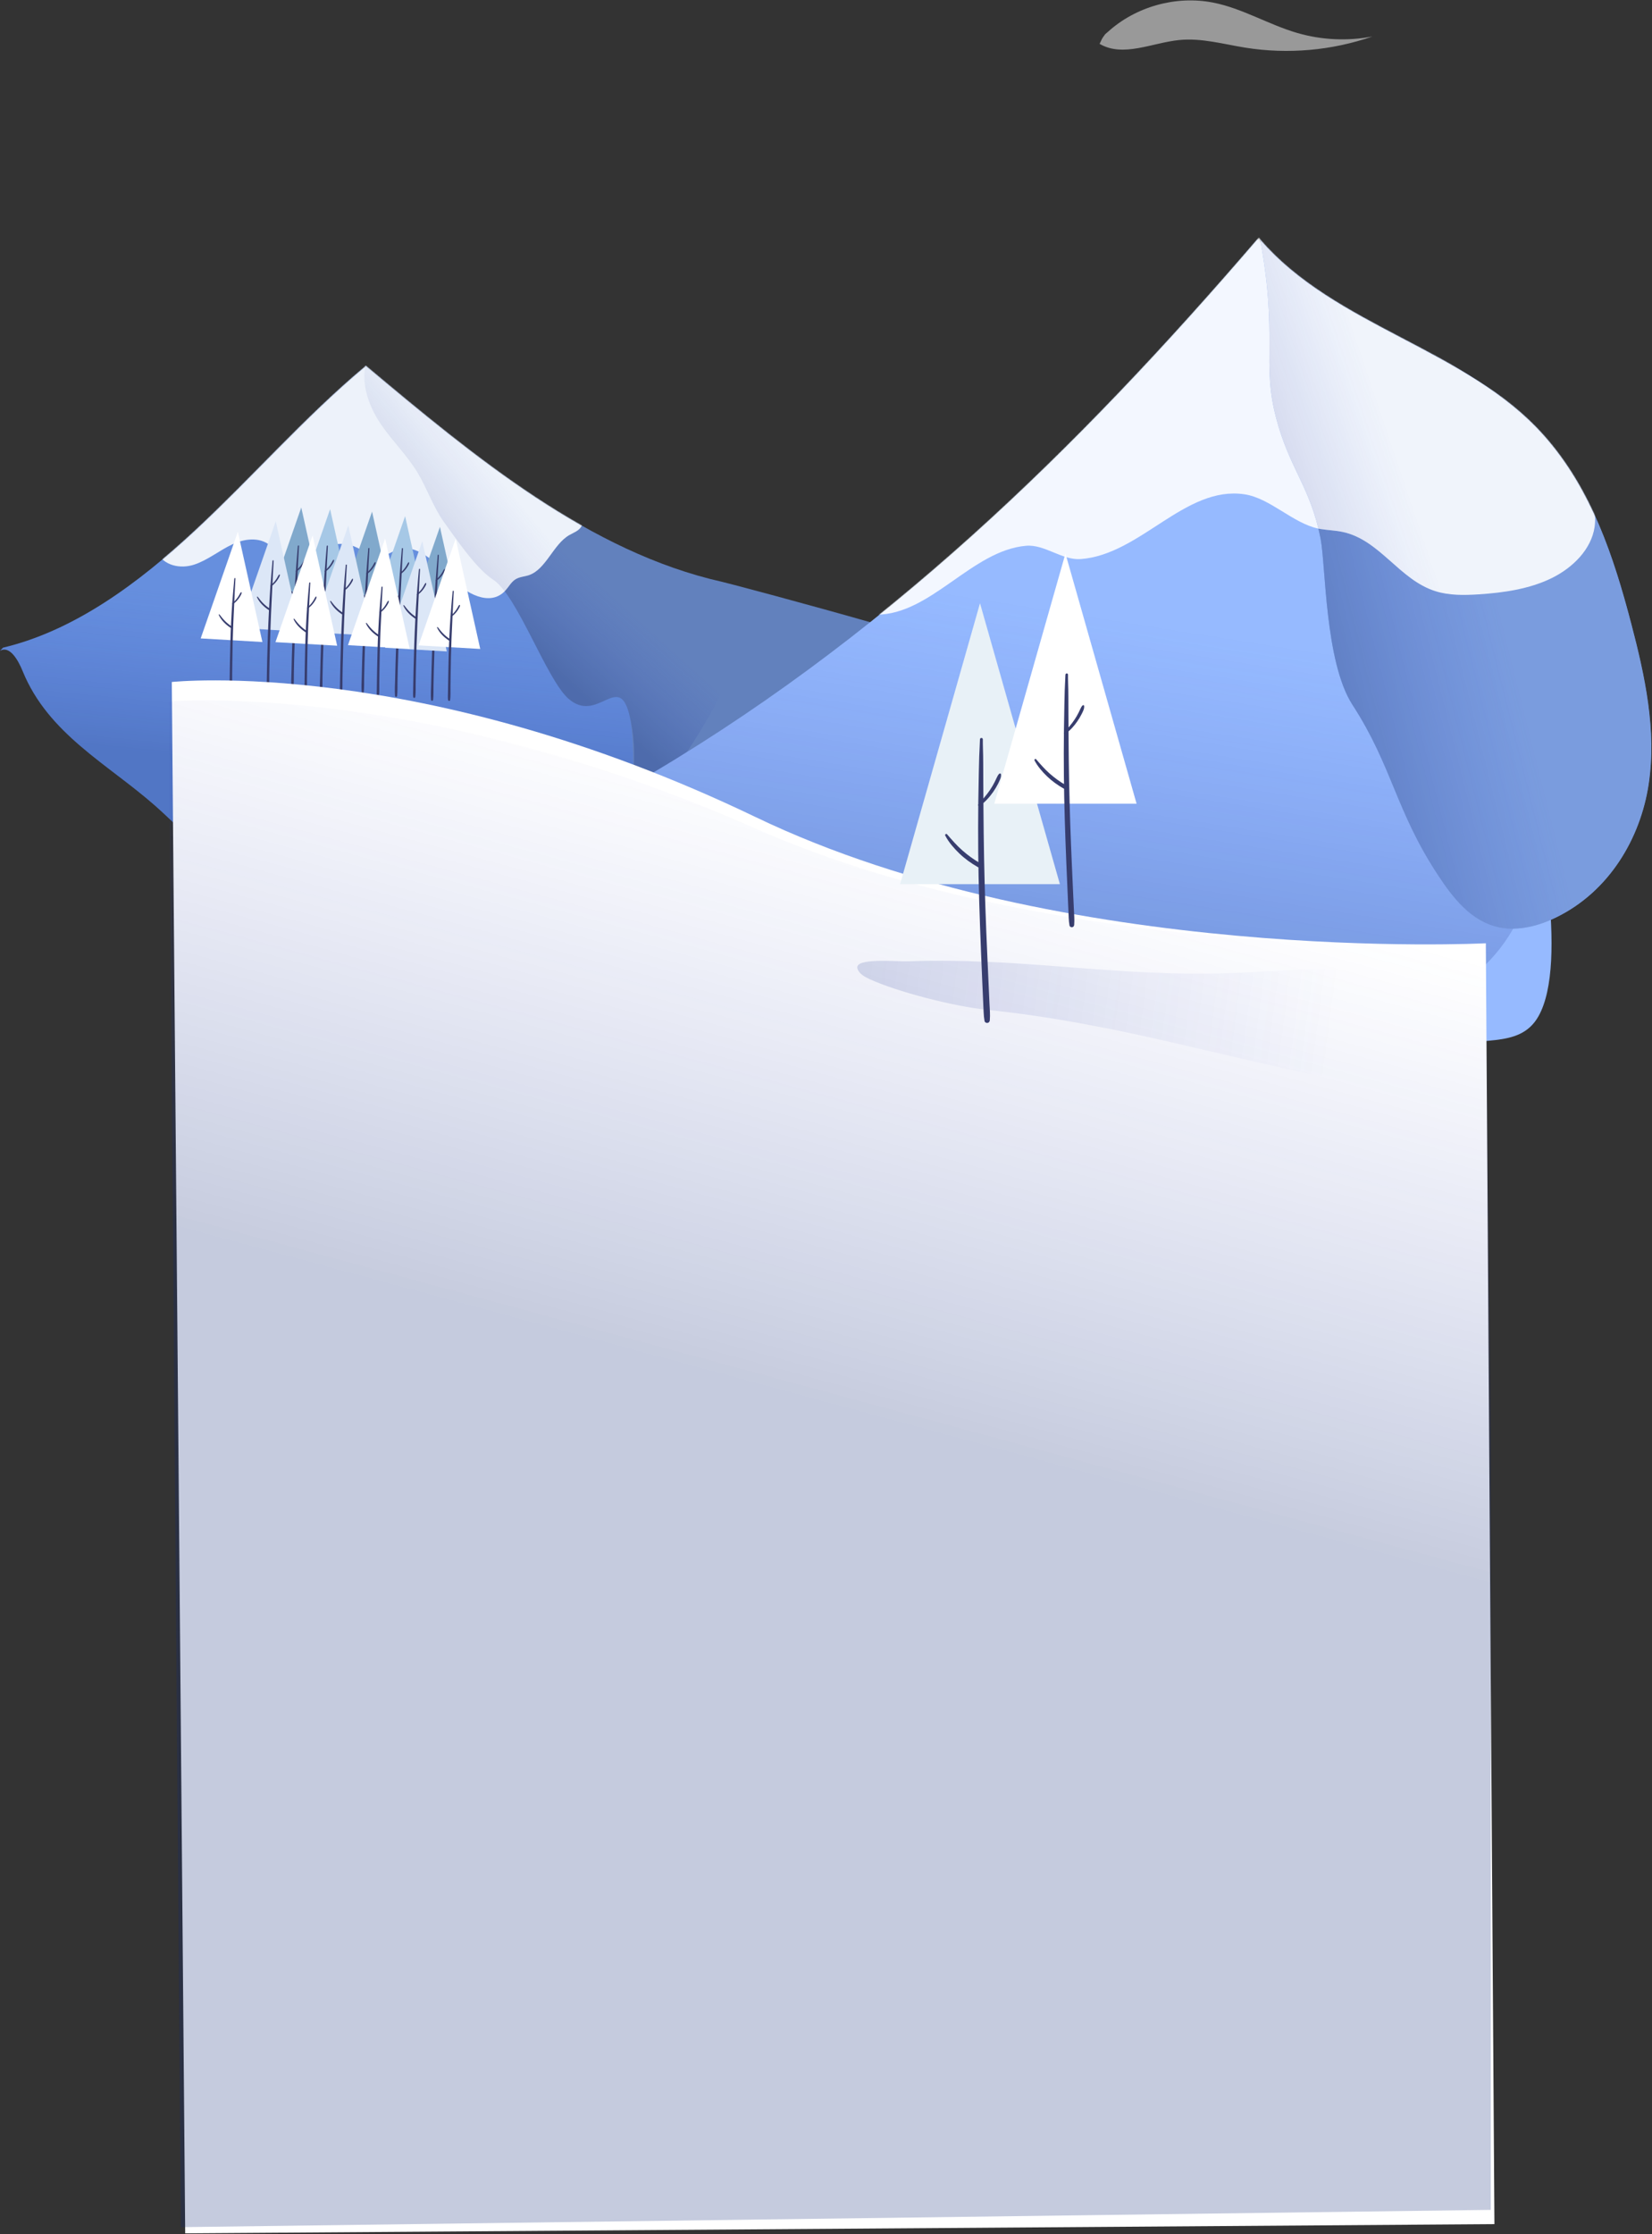
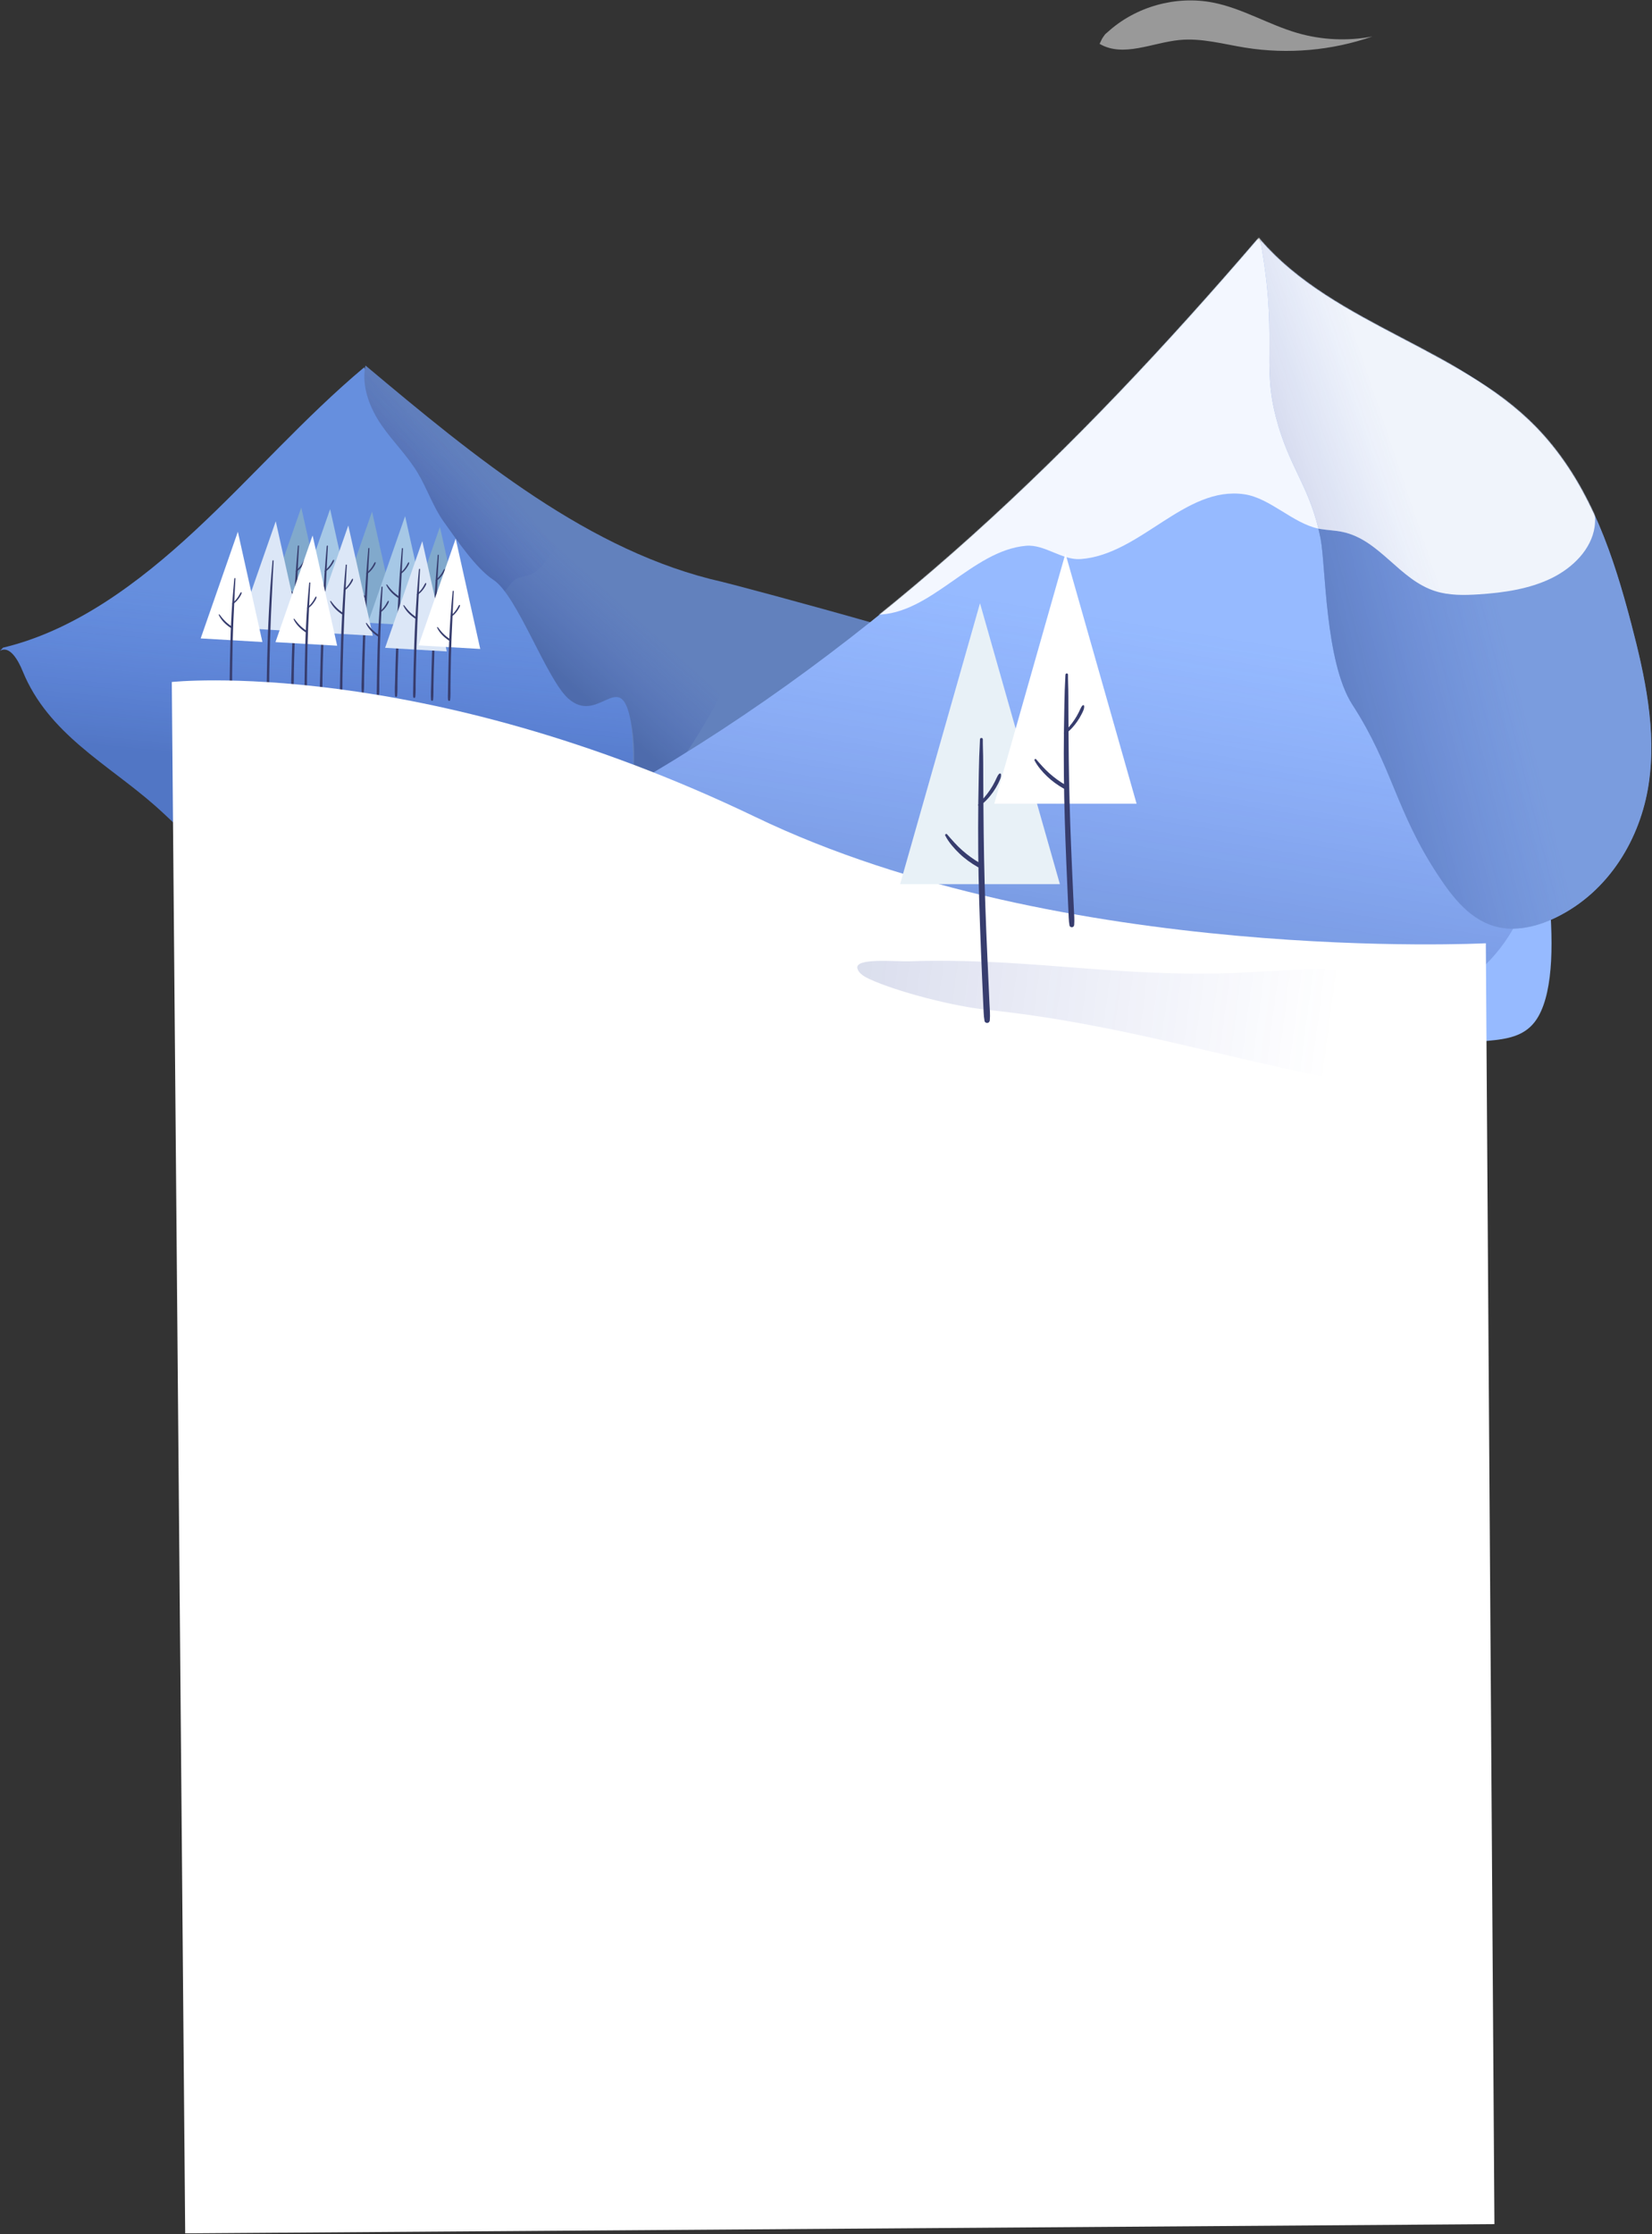
<svg xmlns="http://www.w3.org/2000/svg" width="1911" height="2583" viewBox="0 0 1911 2583" fill="none">
  <rect x="0" y="0" width="1911" height="2583" fill="#333333" stroke="none" />
  <path d="M3.48 748.839C85.848 729.182 159.576 674.822 225.744 613.31C291.912 551.798 352.656 482.15 421.344 424.646C434.376 469.382 470.664 497.39 502.416 526.19C533.664 554.535 562.344 586.526 591 618.423C634.608 666.999 678.192 715.599 721.8 764.175C732.072 775.623 1002.12 823.708 1006.72 839.5C1011.69 856.564 933.052 875.96 927.724 893C907.54 957.368 672.336 963.903 621.432 997.383C575.064 1027.89 525.144 1054.67 472.32 1057.91C429.816 1060.53 387.936 1047.76 347.088 1034.32C309.36 1021.89 271.224 1008.49 238.176 983.895C217.248 968.319 198.84 948.591 178.992 931.143C124.44 883.215 55.776 848.391 26.28 776.079C20.928 762.951 11.16 745.935 0 752.487" fill="#668FDE" />
  <g opacity="0.24">
    <path d="M3.48 748.837C85.848 729.181 159.576 674.821 225.744 613.309C291.912 551.797 352.656 482.149 421.344 424.645C434.376 469.381 470.664 497.389 502.416 526.189C533.664 554.533 562.344 586.525 591 618.421C634.608 666.997 678.192 715.597 721.8 764.173C732.072 775.621 742.704 787.717 747.312 803.509C752.28 820.573 749.4 839.605 744.072 856.645C723.888 921.013 672.336 963.901 621.432 997.381C575.064 1027.88 525.144 1054.67 472.32 1057.91C429.816 1060.52 387.936 1047.76 347.088 1034.32C309.36 1021.88 271.224 1008.49 238.176 983.893C217.248 968.317 198.84 948.588 178.992 931.14C124.44 883.212 55.776 848.389 26.28 776.077C20.928 762.949 11.16 745.933 0 752.485" fill="url(#paint0_linear_6590_811)" />
  </g>
  <path d="M423.048 422.799C550.008 529.239 682.152 638.367 835.704 672.807C849.912 675.999 1189.92 766.468 1194.72 782.5C1198.06 793.636 1128.97 887.724 1124.72 898.5C1089.49 988.164 909.724 1054.5 765.724 1023C719.224 969.5 739.8 870.975 727.632 824.943C715.056 777.327 690.792 837.615 657.168 807.447C632.208 785.055 598.344 688.479 570.912 670.503C550.56 657.159 528.456 624.255 513.408 603.327C501.168 586.287 494.136 564.927 483.192 546.711C471.096 526.551 454.56 510.711 441.36 491.559C428.16 472.407 418.08 447.663 422.544 423.351" fill="#6281BD" />
  <g opacity="0.24">
    <path d="M423.048 422.799C550.008 529.239 682.152 638.367 835.704 672.807C849.912 675.999 866.688 680.847 871.488 696.879C874.824 708.015 870.744 720.279 866.496 731.055C831.264 820.719 779.832 901.623 716.64 966.783C731.64 921.591 739.8 870.975 727.632 824.943C715.056 777.327 690.792 837.615 657.168 807.447C632.208 785.055 598.344 688.479 570.912 670.503C550.56 657.159 528.456 624.255 513.408 603.327C501.168 586.287 494.136 564.927 483.192 546.711C471.096 526.551 454.56 510.711 441.36 491.559C428.16 472.407 418.08 447.663 422.544 423.351" fill="url(#paint1_linear_6590_811)" />
  </g>
  <mask id="mask0_6590_811" style="mask-type:luminance" maskUnits="userSpaceOnUse" x="0" y="422" width="1072" height="637">
    <path d="M1071.22 729C1066.45 712.968 849.936 675.999 835.728 672.807C682.176 638.343 550.032 529.239 423.072 422.799L421.368 424.647C352.68 482.151 291.936 551.799 225.768 613.311C159.6 674.823 85.848 729.207 3.504 748.839L0 752.487C11.16 745.935 20.928 762.951 26.28 776.079C55.776 848.391 124.44 883.215 178.992 931.143C198.816 948.567 217.248 968.295 238.176 983.895C271.224 1008.49 309.336 1021.89 347.088 1034.32C387.96 1047.78 429.816 1060.53 472.32 1057.91C525.168 1054.67 575.064 1027.89 621.432 997.383C664.896 968.799 673.744 999.8 698.224 950C696.88 978.272 725.496 940.239 716.688 966.807C779.856 901.647 953.492 933.64 988.724 844C992.972 833.2 1055.56 775.136 1052.22 764L1071.22 729Z" fill="white" />
  </mask>
  <g mask="url(#mask0_6590_811)">
-     <path d="M181.249 637.646C189.097 654.35 208.801 657.95 224.521 652.838C240.265 647.726 253.969 636.23 269.161 629.174C284.353 622.118 303.361 620.438 315.313 633.302C322.057 640.55 326.185 651.974 334.897 655.262C347.233 659.918 358.273 645.59 369.313 637.382C381.097 628.598 396.241 626.414 409.369 631.574C420.217 635.846 430.465 644.918 441.817 642.974C447.841 641.942 453.193 637.862 459.049 635.75C481.825 627.518 503.161 649.814 520.993 668.054C538.825 686.318 566.905 701.918 584.497 682.91C588.289 678.806 591.145 673.382 595.561 670.286C600.481 666.83 606.529 666.83 612.025 664.934C631.633 658.118 640.033 629.414 658.393 618.758C663.577 615.734 669.841 613.886 672.889 608.102C675.025 604.022 675.025 598.934 674.761 594.158C671.905 541.022 647.785 491.918 615.169 455.438C582.529 418.958 541.873 393.902 500.233 373.622C487.321 367.334 474.169 361.43 460.369 358.694C419.329 350.51 377.665 371.126 342.433 397.838C267.889 454.31 209.929 540.782 180.673 639.158" fill="#EDF2FA" />
-   </g>
+     </g>
  <g opacity="0.16">
    <path d="M595.56 670.288C600.48 666.832 606.528 666.832 612.024 664.936C631.632 658.12 640.032 629.416 658.392 618.76C663.576 615.736 669.84 613.888 672.888 608.104C672.96 607.984 673.008 607.84 673.056 607.72C584.976 557.896 502.992 489.832 423.048 422.824L422.568 423.4C418.104 447.688 428.184 472.432 441.384 491.608C454.584 510.76 471.144 526.6 483.216 546.76C494.136 564.976 501.192 586.36 513.432 603.376C528.48 624.304 550.584 657.208 570.936 670.552C575.088 673.264 579.384 677.824 583.776 683.632C584.016 683.392 584.256 683.176 584.472 682.936C588.264 678.832 591.12 673.408 595.536 670.312L595.56 670.288Z" fill="url(#paint2_linear_6590_811)" />
  </g>
  <g opacity="0.5">
    <path d="M1281.3 37.105C1313.7 7.585 1360.38 -5.447 1403.39 3.025C1437.21 9.673 1467.42 28.442 1500.52 38.09C1528.7 46.297 1558.82 47.714 1587.64 42.169C1540.67 58.465 1489.67 62.953 1440.59 55.105C1415.18 51.049 1389.78 43.706 1364.18 46.273C1332.83 49.394 1299.11 66.698 1271.99 50.69C1275.06 44.569 1274 45.5 1278.5 39.5" fill="white" />
  </g>
  <path d="M728.417 909.183C1018.96 742.311 1245.06 520.431 1454.66 276.543C1613.56 452.847 1721.37 646.695 1765.1 868.767C1778.73 937.959 1815.35 1112.62 1779.5 1175.29C1757.15 1214.36 1708.78 1196.06 1663.18 1213.15C1584.22 1242.74 1474.41 1177.67 1388.82 1172.66C1304.46 1167.69 1219.72 1173.04 1135.22 1170.11C1050.74 1167.18 964.505 1155.33 890.729 1118.82C816.929 1082.34 757.121 1017.66 749.321 943.239C747.713 927.927 747.449 910.695 734.897 900.063" fill="#96BAFF" />
  <g opacity="0.24">
    <path d="M728.417 909.183C1018.96 742.311 1245.06 520.431 1454.66 276.543C1613.56 452.847 1721.37 646.695 1765.1 868.767C1778.73 937.959 1785.35 1012.62 1749.5 1075.29C1727.15 1114.36 1688.78 1146.06 1643.18 1163.15C1564.22 1192.74 1474.41 1177.67 1388.82 1172.66C1304.46 1167.69 1219.72 1173.04 1135.22 1170.11C1050.74 1167.18 964.505 1155.33 890.729 1118.82C816.929 1082.34 757.121 1017.66 749.321 943.239C747.713 927.927 747.449 910.695 734.897 900.063" fill="url(#paint3_linear_6590_811)" />
  </g>
  <path d="M1457.61 276.351C1478.66 390.207 1459.05 418.695 1476.21 483.423C1492.1 543.303 1515.88 562.575 1527.71 623.247C1533.62 653.583 1532.61 765.663 1564.5 814.839C1610.92 886.479 1614.35 937.287 1663.39 1011.66C1680.5 1037.63 1701.62 1065.62 1734.76 1072.29C1756.67 1076.68 1779.71 1070.54 1799.42 1061.03C1861.63 1031.01 1897.67 969.063 1907.1 906.975C1916.54 844.887 1903 781.959 1886.97 720.951C1866.76 643.983 1841.22 565.599 1786.02 503.463C1696.74 402.927 1543.03 377.463 1456.29 275.199" fill="#7A9CDE" />
  <mask id="mask1_6590_811" style="mask-type:luminance" maskUnits="userSpaceOnUse" x="738" y="275" width="1173" height="906">
    <path d="M1886.97 720.949C1866.76 643.981 1841.23 565.597 1786.03 503.461C1697.18 403.429 1544.56 377.869 1457.61 276.685C1457.68 276.757 1456.63 273.397 1454.66 276.541C1247.47 517.669 1024.05 736.813 738.257 903.421C747.497 914.101 747.881 929.437 749.321 943.237C757.097 1017.66 816.929 1082.34 890.729 1118.82C964.529 1155.3 1050.74 1167.18 1135.22 1170.11C1219.7 1173.04 1304.44 1167.69 1388.83 1172.65C1474.41 1177.69 1564.22 1192.74 1643.18 1163.15C1688.78 1146.06 1727.15 1114.36 1749.5 1075.31C1749.79 1074.78 1750.07 1074.28 1750.36 1073.75C1767.33 1073.63 1784.35 1068.33 1799.42 1061.05C1861.63 1031.03 1897.67 969.085 1907.11 906.997C1916.54 844.909 1903 781.981 1886.97 720.973V720.949Z" fill="white" />
  </mask>
  <g mask="url(#mask1_6590_811)">
    <path d="M1886.97 720.953C1875.93 678.881 1863.28 636.425 1845.09 596.393C1845.33 600.713 1845.21 605.033 1844.59 609.329C1840.79 634.817 1819.82 656.345 1794.4 668.681C1768.99 681.017 1739.51 685.313 1710.5 687.185C1693.79 688.265 1676.56 688.529 1660.72 683.585C1618.53 670.409 1596.38 624.089 1552.87 614.969C1544.51 613.217 1535.85 613.001 1527.4 611.609C1526.63 611.489 1525.84 611.321 1525.07 611.153C1526.01 615.017 1526.9 619.025 1527.71 623.249C1533.62 653.585 1532.61 765.665 1564.5 814.841C1610.92 886.481 1614.35 937.289 1663.39 1011.66C1680.5 1037.63 1701.62 1065.62 1734.76 1072.29C1756.67 1076.68 1779.71 1070.54 1799.42 1061.03C1861.63 1031.01 1897.67 969.065 1907.1 906.977C1916.54 844.889 1903 781.961 1886.97 720.953Z" fill="#7A9CDE" />
    <g opacity="0.24">
      <path d="M1886.97 720.953C1875.93 678.881 1863.28 636.425 1845.09 596.393C1845.33 600.713 1845.21 605.033 1844.59 609.329C1840.79 634.817 1819.82 656.345 1794.4 668.681C1768.99 681.017 1739.51 685.313 1710.5 687.185C1693.79 688.265 1676.56 688.529 1660.72 683.585C1618.53 670.409 1596.38 624.089 1552.87 614.969C1544.51 613.217 1535.85 613.001 1527.4 611.609C1526.63 611.489 1525.84 611.321 1525.07 611.153C1526.01 615.017 1526.9 619.025 1527.71 623.249C1533.62 653.585 1532.61 765.665 1564.5 814.841C1610.92 886.481 1614.35 937.289 1663.39 1011.66C1680.5 1037.63 1701.62 1065.62 1734.76 1072.29C1756.67 1076.68 1779.71 1070.54 1799.42 1061.03C1861.63 1031.01 1897.67 969.065 1907.1 906.977C1916.54 844.889 1903 781.961 1886.97 720.953Z" fill="url(#paint4_linear_6590_811)" />
    </g>
    <g opacity="0.89">
      <path d="M1457.7 276.758C1457.25 276.23 1456.77 275.726 1456.31 275.198L1457.63 276.35C1457.66 276.494 1457.68 276.638 1457.7 276.782C1544.68 377.702 1697.22 403.454 1786.05 503.462C1811.08 531.638 1829.99 563.174 1845.09 596.39C1844.61 588.062 1842.71 579.758 1839.98 571.742C1814.66 497.198 1729.74 453.926 1658.56 407.87C1585 360.302 1522.31 331.67 1460.22 267.854C1329.66 411.278 1165.22 560.174 990.233 703.406C993.977 709.574 1006.46 710.702 1013.9 710.678C1077.06 710.534 1124.08 636.494 1186.89 631.022C1208.58 629.126 1228.46 647.99 1250.2 646.382C1319.44 641.222 1370.73 561.374 1439.46 571.478C1469.22 575.846 1495.6 605.03 1525.1 611.174C1512.64 559.742 1491.02 539.15 1476.26 483.446C1459.12 418.79 1478.66 390.302 1457.73 276.806L1457.7 276.758Z" fill="white" />
    </g>
    <g opacity="0.89">
      <path d="M1456.29 275.202C1456.74 275.73 1457.22 276.234 1457.68 276.762C1457.66 276.618 1457.63 276.474 1457.61 276.33L1456.29 275.178V275.202Z" fill="white" />
    </g>
    <g opacity="0.89">
      <path d="M1552.87 614.967C1596.38 624.087 1618.51 670.431 1660.72 683.583C1676.59 688.527 1693.79 688.263 1710.5 687.183C1739.51 685.311 1768.99 680.991 1794.4 668.679C1819.82 656.343 1840.82 634.815 1844.59 609.327C1845.23 605.031 1845.33 600.711 1845.09 596.391C1829.99 563.175 1811.08 531.639 1786.05 503.463C1697.23 403.455 1544.68 377.703 1457.71 276.783C1478.63 390.279 1459.1 418.791 1476.23 483.423C1490.99 539.127 1512.62 559.719 1525.07 611.151C1525.84 611.319 1526.61 611.463 1527.4 611.607C1535.85 612.999 1544.51 613.215 1552.87 614.967Z" fill="white" />
    </g>
    <g opacity="0.24">
      <path d="M1552.87 614.967C1596.38 624.087 1618.51 670.431 1660.72 683.583C1676.59 688.527 1693.79 688.263 1710.5 687.183C1739.51 685.311 1768.99 680.991 1794.4 668.679C1819.82 656.343 1840.82 634.815 1844.59 609.327C1845.23 605.031 1845.33 600.711 1845.09 596.391C1829.99 563.175 1811.08 531.639 1786.05 503.463C1697.23 403.455 1544.68 377.703 1457.71 276.783C1478.63 390.279 1459.1 418.791 1476.23 483.423C1490.99 539.127 1512.62 559.719 1525.07 611.151C1525.84 611.319 1526.61 611.463 1527.4 611.607C1535.85 612.999 1544.51 613.215 1552.87 614.967Z" fill="url(#paint5_linear_6590_811)" />
    </g>
  </g>
  <path d="M348.505 586.742L305.521 710.054L338.209 711.974L340.777 712.118L376.897 714.206L348.505 586.742Z" fill="#81A9CC" />
  <path d="M344.569 631.237C343.705 641.749 342.745 652.237 342.025 662.773C341.305 673.309 340.681 683.989 340.129 694.621C339.001 715.981 338.209 737.389 337.609 758.773C337.441 764.701 337.297 770.605 337.177 776.533C337.057 782.461 336.577 788.557 337.081 794.461C337.225 796.021 339.289 795.973 339.481 794.461C340.081 789.229 339.841 783.829 339.937 778.549C340.033 773.269 340.153 768.085 340.273 762.853C340.513 752.221 340.825 741.613 341.209 730.981C341.953 709.597 342.961 688.213 344.041 666.853C344.641 654.973 345.145 643.093 345.865 631.237C345.913 630.421 344.665 630.421 344.593 631.237H344.569Z" fill="#373D6E" />
  <path d="M326.569 673.333C329.401 679.501 334.705 684.565 340.345 688.237C341.449 688.957 342.457 687.181 341.377 686.485C338.617 684.709 336.121 682.645 333.793 680.341C331.465 678.037 329.449 675.421 327.433 672.829C327.049 672.325 326.281 672.733 326.569 673.333Z" fill="#373D6E" />
  <path d="M342.552 660.83C343.176 660.446 343.848 660.158 344.448 659.702C345.048 659.246 345.6 658.79 346.128 658.286C347.184 657.302 348.168 656.222 349.056 655.07C349.944 653.918 350.784 652.718 351.504 651.47C352.176 650.318 353.136 648.83 353.04 647.414C353.016 647.006 352.56 646.838 352.248 647.102C351.744 647.51 351.336 648.182 351.048 648.734C350.712 649.358 350.376 649.982 350.04 650.606C349.344 651.806 348.576 652.958 347.76 654.062C346.944 655.166 346.008 656.222 345.048 657.206C344.568 657.71 344.04 658.214 343.56 658.718C343.08 659.222 342.648 659.798 342.12 660.278C341.832 660.542 342.192 661.046 342.552 660.83Z" fill="#373D6E" />
  <path d="M430.392 591.496L387.408 714.832L420.096 716.728L422.664 716.872L458.784 718.984L430.392 591.496Z" fill="#81A9CC" />
  <path d="M426.048 634.145C425.184 644.801 424.2 655.457 423.48 666.113C422.76 676.769 422.112 687.713 421.536 698.513C420.384 720.401 419.544 742.313 418.92 764.225C418.752 770.225 418.608 776.225 418.488 782.225C418.368 788.225 417.888 794.297 418.392 800.225C418.536 801.785 420.6 801.737 420.792 800.225C421.392 794.945 421.152 789.497 421.248 784.169C421.344 778.841 421.464 773.513 421.584 768.185C421.848 757.361 422.16 746.561 422.544 735.761C423.312 713.849 424.344 691.961 425.472 670.073C426.096 658.097 426.576 646.097 427.32 634.145C427.368 633.329 426.12 633.329 426.048 634.145Z" fill="#373D6E" />
  <path d="M408.072 676.241C410.904 682.409 416.208 687.473 421.848 691.145C422.952 691.865 423.96 690.089 422.88 689.393C420.12 687.617 417.624 685.553 415.296 683.249C412.968 680.945 410.952 678.329 408.936 675.737C408.552 675.233 407.784 675.641 408.072 676.241Z" fill="#373D6E" />
  <path d="M424.056 663.738C424.68 663.354 425.352 663.066 425.952 662.61C426.552 662.154 427.104 661.698 427.632 661.194C428.688 660.21 429.672 659.13 430.56 657.978C431.448 656.826 432.288 655.626 433.008 654.378C433.68 653.226 434.64 651.738 434.544 650.322C434.52 649.914 434.064 649.746 433.752 650.01C433.248 650.418 432.84 651.09 432.552 651.642C432.216 652.266 431.88 652.89 431.544 653.514C430.848 654.714 430.08 655.866 429.264 656.97C428.448 658.074 427.512 659.13 426.552 660.114C426.072 660.618 425.544 661.122 425.064 661.626C424.584 662.13 424.152 662.706 423.624 663.186C423.336 663.45 423.696 663.954 424.056 663.738Z" fill="#373D6E" />
  <path d="M508.897 609.184L465.913 732.52L498.601 734.416L501.169 734.56L537.289 736.672L508.897 609.184Z" fill="#81A9CC" />
  <path d="M506.352 641.942C505.488 652.598 504.504 663.254 503.784 673.934C503.064 684.614 502.392 695.822 501.816 706.766C500.64 728.774 499.8 750.806 499.176 772.862C499.008 778.958 498.864 785.054 498.72 791.15C498.576 797.246 498.12 803.174 498.624 809.102C498.744 810.662 500.856 810.614 501.024 809.102C501.6 803.822 501.384 798.398 501.48 793.07C501.576 787.742 501.696 782.39 501.816 777.038C502.08 766.07 502.416 755.126 502.8 744.158C503.592 722.126 504.624 700.118 505.752 678.11C506.376 666.062 506.88 653.99 507.624 641.942C507.672 641.126 506.424 641.126 506.352 641.942Z" fill="#373D6E" />
  <path d="M488.377 684.063C491.209 690.231 496.513 695.295 502.153 698.967C503.257 699.687 504.265 697.911 503.185 697.215C500.425 695.439 497.929 693.375 495.601 691.071C493.273 688.767 491.257 686.151 489.241 683.559C488.857 683.055 488.089 683.463 488.377 684.063Z" fill="#373D6E" />
  <path d="M504.36 671.56C504.984 671.176 505.656 670.888 506.256 670.432C506.856 669.976 507.408 669.52 507.936 669.016C508.992 668.032 509.976 666.952 510.864 665.8C511.752 664.648 512.592 663.448 513.312 662.2C513.984 661.048 514.944 659.56 514.848 658.144C514.824 657.736 514.368 657.568 514.056 657.832C513.552 658.24 513.144 658.912 512.856 659.464C512.52 660.088 512.184 660.712 511.848 661.336C511.152 662.536 510.384 663.688 509.568 664.792C508.752 665.896 507.816 666.952 506.856 667.936C506.376 668.44 505.848 668.944 505.368 669.448C504.888 669.952 504.456 670.528 503.928 671.008C503.64 671.272 504 671.776 504.36 671.56Z" fill="#373D6E" />
  <path d="M318.984 602.703L276 726.015L308.689 727.911L311.256 728.079L347.377 730.167L318.984 602.703Z" fill="#DCE7F7" />
  <path d="M315.241 648.4C314.425 658.384 313.465 668.368 312.769 678.352C312.121 687.808 311.569 697.24 311.089 706.696C310.129 725.152 309.529 743.608 309.073 762.064C308.953 767.536 308.833 772.984 308.737 778.456C308.689 781.336 308.641 784.192 308.593 787.072C308.545 789.952 308.377 792.976 308.665 795.904C308.809 797.464 310.873 797.416 311.065 795.904C311.689 790.816 311.401 785.56 311.497 780.448C311.569 775.6 311.665 770.752 311.761 765.904C311.953 756.448 312.193 746.992 312.481 737.512C313.057 719.056 313.897 700.6 314.833 682.168C315.409 670.912 315.865 659.632 316.537 648.376C316.585 647.56 315.337 647.56 315.265 648.376L315.241 648.4Z" fill="#373D6E" />
-   <path d="M297.265 690.518C300.097 696.686 305.401 701.75 311.041 705.422C312.145 706.142 313.153 704.366 312.073 703.67C309.313 701.894 306.817 699.83 304.489 697.526C302.161 695.222 300.145 692.606 298.129 690.014C297.745 689.51 296.977 689.918 297.265 690.518Z" fill="#373D6E" />
-   <path d="M313.224 678.015C313.848 677.631 314.52 677.343 315.12 676.887C315.72 676.431 316.272 675.975 316.8 675.471C317.856 674.487 318.84 673.407 319.728 672.255C320.616 671.103 321.456 669.903 322.176 668.655C322.848 667.503 323.808 666.015 323.712 664.599C323.688 664.191 323.232 664.023 322.92 664.287C322.416 664.695 322.008 665.367 321.72 665.919C321.384 666.543 321.048 667.167 320.712 667.791C320.016 668.991 319.248 670.143 318.432 671.247C317.616 672.351 316.68 673.407 315.72 674.391C315.24 674.895 314.712 675.399 314.232 675.903C313.752 676.407 313.32 676.983 312.792 677.463C312.504 677.727 312.864 678.231 313.224 678.015Z" fill="#373D6E" />
  <path d="M381.865 588.689L338.881 712.001L371.569 713.897L374.137 714.065L410.257 716.153L381.865 588.689Z" fill="#A6C8E6" />
  <path d="M377.976 631.341C377.112 642.045 376.128 652.725 375.408 663.453C374.688 674.181 374.016 685.509 373.44 696.549C372.264 718.749 371.4 740.997 370.776 763.221C370.608 769.245 370.464 775.269 370.32 781.293C370.176 787.317 369.72 793.509 370.224 799.509C370.344 801.069 372.456 801.021 372.624 799.509C373.2 794.205 372.984 788.781 373.08 783.453C373.176 778.125 373.296 772.724 373.44 767.348C373.704 756.308 374.04 745.269 374.448 734.229C375.24 712.005 376.296 689.78 377.424 667.58C378.048 655.508 378.552 643.413 379.296 631.341C379.344 630.525 378.096 630.525 378.024 631.341H377.976Z" fill="#373D6E" />
  <path d="M359.976 673.436C362.808 679.604 368.112 684.668 373.752 688.34C374.856 689.06 375.864 687.284 374.784 686.588C372.024 684.812 369.528 682.748 367.2 680.444C364.872 678.14 362.856 675.524 360.84 672.932C360.456 672.428 359.688 672.836 359.976 673.436Z" fill="#373D6E" />
  <path d="M375.96 660.959C376.584 660.575 377.256 660.287 377.856 659.831C378.456 659.375 379.008 658.919 379.536 658.415C380.592 657.431 381.576 656.351 382.464 655.199C383.352 654.047 384.192 652.847 384.912 651.599C385.584 650.447 386.544 648.959 386.448 647.543C386.424 647.135 385.968 646.967 385.656 647.231C385.152 647.639 384.744 648.311 384.456 648.863C384.12 649.487 383.784 650.111 383.448 650.735C382.752 651.935 381.984 653.087 381.168 654.191C380.352 655.295 379.416 656.351 378.456 657.335C377.976 657.839 377.448 658.343 376.968 658.847C376.488 659.351 376.056 659.927 375.528 660.407C375.24 660.671 375.6 661.175 375.96 660.959Z" fill="#373D6E" />
  <path d="M468.624 596.775L425.64 720.087L458.328 721.983L460.896 722.151L497.016 724.239L468.624 596.775Z" fill="#A6C8E6" />
  <path d="M464.856 634.29C463.968 645.066 463.008 655.842 462.264 666.618C461.52 677.394 460.848 689.034 460.248 700.242C459.048 722.85 458.16 745.458 457.512 768.09C457.344 774.162 457.176 780.234 457.056 786.306C456.936 792.378 456.456 798.522 456.96 804.546C457.08 806.106 459.192 806.058 459.36 804.546C459.936 799.218 459.72 793.77 459.816 788.418C459.912 783.066 460.032 777.57 460.176 772.146C460.464 760.914 460.8 749.706 461.208 738.498C462.024 715.89 463.104 693.282 464.256 670.674C464.88 658.554 465.384 646.41 466.128 634.29C466.176 633.474 464.928 633.474 464.856 634.29Z" fill="#373D6E" />
  <path d="M446.856 676.411C449.688 682.579 454.992 687.643 460.632 691.315C461.736 692.035 462.744 690.259 461.664 689.563C458.904 687.787 456.408 685.723 454.08 683.419C451.752 681.115 449.736 678.499 447.72 675.907C447.336 675.403 446.568 675.811 446.856 676.411Z" fill="#373D6E" />
  <path d="M462.84 663.908C463.464 663.524 464.136 663.236 464.736 662.78C465.336 662.324 465.888 661.868 466.416 661.364C467.472 660.38 468.456 659.3 469.344 658.148C470.232 656.996 471.072 655.796 471.792 654.548C472.464 653.396 473.424 651.908 473.328 650.492C473.304 650.084 472.848 649.916 472.536 650.18C472.032 650.588 471.624 651.26 471.336 651.812C471 652.436 470.664 653.06 470.328 653.684C469.632 654.884 468.864 656.036 468.048 657.14C467.232 658.244 466.296 659.3 465.336 660.284C464.856 660.788 464.328 661.292 463.848 661.796C463.368 662.3 462.936 662.876 462.408 663.356C462.12 663.62 462.48 664.124 462.84 663.908Z" fill="#373D6E" />
  <path d="M402.889 607.574L359.905 730.886L392.593 732.806L395.161 732.95L431.281 735.038L402.889 607.574Z" fill="#DCE7F7" />
  <path d="M399.912 653.318C399.096 663.302 398.136 673.286 397.44 683.27C396.792 692.726 396.24 702.158 395.76 711.614C394.8 730.07 394.2 748.526 393.744 766.982C393.624 772.454 393.504 777.902 393.408 783.374C393.36 786.254 393.312 789.11 393.264 791.99C393.216 794.87 393.048 797.894 393.336 800.822C393.48 802.382 395.544 802.334 395.736 800.822C396.36 795.734 396.072 790.478 396.168 785.366C396.24 780.518 396.336 775.67 396.432 770.822C396.624 761.366 396.864 751.91 397.152 742.43C397.728 723.974 398.568 705.518 399.504 687.086C400.08 675.83 400.536 664.55 401.208 653.294C401.256 652.478 400.008 652.478 399.936 653.294L399.912 653.318Z" fill="#373D6E" />
  <path d="M381.936 695.436C384.768 701.604 390.072 706.668 395.712 710.34C396.816 711.06 397.824 709.284 396.744 708.588C393.984 706.812 391.488 704.748 389.16 702.444C386.832 700.14 384.816 697.524 382.8 694.932C382.416 694.428 381.648 694.836 381.936 695.436Z" fill="#373D6E" />
  <path d="M397.896 682.933C398.52 682.549 399.192 682.261 399.792 681.805C400.392 681.349 400.944 680.893 401.472 680.389C402.528 679.405 403.512 678.325 404.4 677.173C405.288 676.021 406.128 674.821 406.848 673.573C407.52 672.421 408.48 670.933 408.384 669.517C408.36 669.109 407.904 668.941 407.592 669.205C407.088 669.613 406.68 670.285 406.392 670.837C406.056 671.461 405.72 672.085 405.384 672.709C404.688 673.909 403.92 675.061 403.104 676.165C402.288 677.269 401.352 678.325 400.392 679.309C399.912 679.813 399.384 680.317 398.904 680.821C398.424 681.325 397.992 681.901 397.464 682.381C397.176 682.645 397.536 683.149 397.896 682.933Z" fill="#373D6E" />
  <path d="M488.472 625.672L445.489 749.008L478.177 750.904L480.744 751.048L516.865 753.16L488.472 625.672Z" fill="#DCE7F7" />
  <path d="M484.584 658.263C483.768 668.247 482.808 678.231 482.112 688.215C481.464 697.671 480.912 707.103 480.432 716.559C479.472 735.015 478.872 753.471 478.416 771.927C478.296 777.399 478.176 782.847 478.08 788.319C478.032 791.199 477.984 794.055 477.936 796.935C477.888 799.815 477.72 802.839 478.008 805.767C478.152 807.327 480.216 807.279 480.408 805.767C481.032 800.679 480.744 795.423 480.84 790.311C480.912 785.463 481.008 780.615 481.104 775.767C481.296 766.311 481.536 756.855 481.824 747.375C482.4 728.919 483.24 710.463 484.176 692.031C484.752 680.775 485.208 669.495 485.88 658.239C485.928 657.423 484.68 657.423 484.608 658.239L484.584 658.263Z" fill="#373D6E" />
  <path d="M466.608 700.36C469.44 706.528 474.744 711.592 480.384 715.264C481.488 715.984 482.496 714.208 481.416 713.512C478.656 711.736 476.16 709.672 473.832 707.368C471.504 705.064 469.488 702.448 467.472 699.856C467.088 699.352 466.32 699.76 466.608 700.36Z" fill="#373D6E" />
  <path d="M482.568 687.857C483.192 687.473 483.864 687.185 484.464 686.729C485.064 686.273 485.616 685.817 486.144 685.313C487.2 684.329 488.184 683.249 489.072 682.097C489.96 680.945 490.8 679.745 491.52 678.497C492.192 677.345 493.152 675.857 493.056 674.441C493.032 674.033 492.576 673.865 492.264 674.129C491.76 674.537 491.352 675.209 491.064 675.761C490.728 676.385 490.392 677.009 490.056 677.633C489.36 678.833 488.592 679.985 487.776 681.089C486.96 682.193 486.024 683.249 485.064 684.233C484.584 684.737 484.056 685.241 483.576 685.745C483.096 686.249 482.664 686.825 482.136 687.305C481.848 687.569 482.208 688.073 482.568 687.857Z" fill="#373D6E" />
  <path d="M361.609 619.096L318.649 742.432L351.313 744.328L353.881 744.472L390.001 746.56L361.609 619.096Z" fill="white" />
  <path d="M357.649 673.962C356.857 683.226 355.945 692.466 355.297 701.754C354.745 709.434 354.313 717.138 353.929 724.842C353.209 739.362 352.873 753.906 352.609 768.426C352.513 773.226 352.441 778.05 352.369 782.85C352.321 785.538 352.297 788.226 352.249 790.914C352.201 793.794 352.009 796.698 352.345 799.554C352.489 800.754 354.481 801.33 354.697 799.866C355.393 795.066 355.057 790.05 355.129 785.202C355.177 780.786 355.249 776.346 355.297 771.93C355.393 764.274 355.537 756.642 355.705 748.986C356.041 734.322 356.689 719.658 357.409 705.018C357.913 694.674 358.321 684.306 358.945 673.962C358.993 673.146 357.745 673.146 357.673 673.962H357.649Z" fill="#373D6E" />
  <path d="M339.673 716.057C342.505 722.225 347.809 727.29 353.449 730.962C354.553 731.682 355.561 729.905 354.481 729.209C351.721 727.433 349.225 725.369 346.897 723.065C344.569 720.761 342.553 718.145 340.537 715.553C340.153 715.049 339.385 715.457 339.673 716.057Z" fill="#373D6E" />
  <path d="M355.657 703.554C356.281 703.17 356.953 702.882 357.553 702.426C358.153 701.97 358.705 701.514 359.233 701.01C360.289 700.026 361.273 698.946 362.161 697.794C363.049 696.642 363.889 695.442 364.609 694.194C365.281 693.042 366.241 691.554 366.145 690.138C366.121 689.73 365.665 689.562 365.353 689.826C364.849 690.234 364.441 690.906 364.153 691.458C363.817 692.082 363.481 692.706 363.145 693.33C362.449 694.53 361.681 695.682 360.865 696.786C360.049 697.89 359.113 698.946 358.153 699.93C357.673 700.434 357.145 700.938 356.665 701.442C356.185 701.946 355.753 702.522 355.225 703.002C354.937 703.266 355.297 703.77 355.657 703.554Z" fill="#373D6E" />
  <path d="M275.137 614.797L232.153 738.133L264.841 740.029L267.409 740.173L303.529 742.285L275.137 614.797Z" fill="white" />
  <path d="M271.057 668.917C270.265 678.181 269.353 687.421 268.705 696.709C268.153 704.389 267.721 712.093 267.337 719.797C266.617 734.317 266.281 748.861 266.017 763.381C265.921 768.181 265.849 773.005 265.777 777.805C265.729 780.493 265.705 783.181 265.657 785.869C265.609 788.749 265.417 791.653 265.753 794.509C265.897 795.709 267.889 796.285 268.105 794.821C268.801 790.021 268.465 785.005 268.537 780.157C268.585 775.741 268.657 771.301 268.705 766.885C268.801 759.229 268.945 751.597 269.113 743.941C269.449 729.277 270.097 714.613 270.817 699.973C271.321 689.629 271.729 679.261 272.353 668.917C272.401 668.101 271.153 668.101 271.081 668.917H271.057Z" fill="#373D6E" />
  <path d="M253.057 711.013C255.889 717.181 261.193 722.245 266.833 725.917C267.937 726.637 268.945 724.861 267.865 724.165C265.105 722.389 262.609 720.325 260.281 718.021C257.953 715.717 255.937 713.101 253.921 710.509C253.537 710.005 252.769 710.413 253.057 711.013Z" fill="#373D6E" />
  <path d="M269.041 698.509C269.665 698.125 270.337 697.837 270.937 697.381C271.537 696.925 272.089 696.469 272.617 695.965C273.673 694.981 274.657 693.901 275.545 692.749C276.433 691.597 277.273 690.397 277.993 689.149C278.665 687.997 279.625 686.509 279.529 685.093C279.505 684.685 279.049 684.517 278.737 684.781C278.233 685.189 277.825 685.861 277.537 686.413C277.201 687.037 276.865 687.661 276.529 688.285C275.833 689.485 275.065 690.637 274.249 691.741C273.433 692.845 272.497 693.901 271.537 694.885C271.057 695.389 270.529 695.893 270.049 696.397C269.569 696.901 269.137 697.477 268.609 697.957C268.321 698.221 268.681 698.725 269.041 698.509Z" fill="#373D6E" />
-   <path d="M445.512 622.621L402.528 745.933L435.216 747.829L437.784 747.997L473.904 750.085L445.512 622.621Z" fill="white" />
  <path d="M441.289 678.803C440.497 688.067 439.585 697.307 438.937 706.595C438.385 714.275 437.953 721.979 437.569 729.683C436.849 744.203 436.513 758.747 436.249 773.267C436.153 778.067 436.081 782.891 436.009 787.691C435.961 790.379 435.937 793.067 435.889 795.755C435.841 798.635 435.649 801.539 435.985 804.395C436.129 805.595 438.121 806.171 438.337 804.707C439.033 799.907 438.697 794.891 438.769 790.043C438.817 785.627 438.889 781.187 438.937 776.771C439.033 769.115 439.177 761.483 439.345 753.827C439.681 739.163 440.329 724.499 441.049 709.859C441.553 699.515 441.961 689.147 442.585 678.803C442.633 677.987 441.385 677.987 441.313 678.803H441.289Z" fill="#373D6E" />
  <path d="M423.312 720.899C426.144 727.067 431.448 732.131 437.088 735.803C438.192 736.523 439.2 734.747 438.12 734.051C435.36 732.275 432.864 730.211 430.536 727.907C428.208 725.603 426.192 722.987 424.176 720.395C423.792 719.891 423.024 720.299 423.312 720.899Z" fill="#373D6E" />
  <path d="M439.272 708.422C439.896 708.038 440.569 707.75 441.169 707.294C441.769 706.838 442.32 706.382 442.848 705.878C443.904 704.894 444.888 703.814 445.776 702.662C446.664 701.51 447.505 700.31 448.225 699.062C448.897 697.91 449.857 696.422 449.761 695.006C449.737 694.598 449.281 694.43 448.969 694.694C448.465 695.102 448.057 695.774 447.769 696.326C447.433 696.95 447.097 697.574 446.761 698.198C446.065 699.398 445.296 700.55 444.48 701.654C443.664 702.758 442.729 703.814 441.769 704.798C441.289 705.302 440.76 705.806 440.28 706.31C439.8 706.814 439.368 707.39 438.84 707.87C438.552 708.134 438.912 708.638 439.272 708.422Z" fill="#373D6E" />
  <path d="M527.137 622.836L484.177 746.172L516.841 748.068L519.409 748.212L555.529 750.3L527.137 622.836Z" fill="white" />
  <path d="M523.608 683.6C522.816 692.864 521.904 702.104 521.256 711.392C520.704 719.072 520.272 726.776 519.888 734.48C519.168 749 518.832 763.544 518.568 778.064C518.472 782.864 518.4 787.688 518.328 792.488C518.28 795.176 518.256 797.864 518.208 800.552C518.16 803.432 517.968 806.336 518.304 809.192C518.448 810.392 520.44 810.968 520.656 809.504C521.352 804.704 521.016 799.688 521.088 794.84C521.136 790.424 521.208 785.984 521.256 781.568C521.352 773.912 521.496 766.28 521.664 758.624C522 743.96 522.648 729.296 523.368 714.656C523.872 704.312 524.28 693.944 524.904 683.6C524.952 682.784 523.704 682.784 523.632 683.6H523.608Z" fill="#373D6E" />
  <path d="M505.609 725.696C508.441 731.864 513.745 736.928 519.385 740.6C520.489 741.32 521.497 739.544 520.417 738.848C517.657 737.072 515.161 735.008 512.833 732.704C510.505 730.4 508.489 727.784 506.473 725.192C506.089 724.688 505.321 725.096 505.609 725.696Z" fill="#373D6E" />
  <path d="M521.592 713.193C522.216 712.809 522.888 712.521 523.488 712.065C524.088 711.609 524.64 711.153 525.168 710.649C526.224 709.665 527.208 708.585 528.096 707.433C528.984 706.281 529.824 705.081 530.544 703.833C531.216 702.681 532.176 701.193 532.08 699.777C532.056 699.369 531.6 699.201 531.288 699.465C530.784 699.873 530.376 700.545 530.088 701.097C529.752 701.721 529.416 702.345 529.08 702.969C528.384 704.169 527.616 705.321 526.8 706.425C525.984 707.529 525.048 708.585 524.088 709.569C523.608 710.073 523.08 710.577 522.6 711.081C522.12 711.585 521.688 712.161 521.16 712.641C520.872 712.905 521.232 713.409 521.592 713.193Z" fill="#373D6E" />
  <path d="M198.725 788.5C198.725 788.5 485.425 757.967 874.225 944.759C1230.29 1115.83 1718.78 1090.58 1718.78 1090.58L1728.72 2571.5L214.225 2582.16L198.725 788.5Z" fill="white" />
-   <path opacity="0.24" d="M195.225 811C195.225 811 485.425 786.096 874.225 958.08C1230.29 1115.59 1718.78 1092.34 1718.78 1092.34L1724.5 1652.42V2555L209.225 2575L195.225 811Z" fill="url(#paint6_linear_6590_811)" />
  <g opacity="0.24">
    <path d="M1772.09 1148.62C1745.3 1128.96 1707.46 1126.34 1672.34 1124.64C1616.93 1121.95 1561.39 1119.24 1505.93 1121.11C1471.13 1122.29 1436.42 1125.24 1401.62 1125.65C1275.26 1127.16 1178.11 1107.14 1051.82 1111.44C1036.51 1111.97 988.176 1106.98 991.848 1119.82C993.48 1125.5 999.72 1129.18 1005.67 1131.94C1038.29 1146.98 1103.9 1163.57 1140.6 1167.38C1293.17 1183.3 1409.04 1221.6 1552.99 1249.13C1603.92 1258.87 1666.37 1252.9 1696.63 1216.22C1706.66 1204.08 1711.82 1189.51 1719.94 1176.36C1728.07 1163.21 1740.74 1150.66 1757.78 1148.18" fill="url(#paint7_linear_6590_811)" />
  </g>
  <path d="M1133.65 697.461L1041.22 1022.28H1125.85H1132.54H1226.07L1133.65 697.461Z" fill="#E8F1F7" />
  <path d="M1133.62 854.758C1133.46 861.358 1132.95 867.958 1132.74 874.558C1132.52 880.75 1132.42 886.966 1132.28 893.158C1132.02 904.534 1131.82 915.91 1131.68 927.286C1131.44 947.086 1131.44 966.886 1131.61 986.662C1131.78 1004.93 1132.18 1023.19 1132.71 1041.45C1133.29 1061.01 1134.01 1080.55 1134.8 1100.11C1135.74 1123.56 1136.79 1146.98 1137.85 1170.41C1137.99 1173.81 1138.3 1177.13 1138.9 1180.49C1139.17 1181.97 1140.9 1182.91 1142.29 1182.69C1143.87 1182.45 1144.83 1181.23 1144.98 1179.67C1145.53 1173.09 1144.9 1166.47 1144.59 1159.89C1144.3 1153.7 1144.02 1147.51 1143.75 1141.32C1143.25 1130.04 1142.72 1118.76 1142.22 1107.48C1141.33 1087.68 1140.51 1067.9 1139.84 1048.1C1139.22 1029.84 1138.76 1011.57 1138.38 993.31C1137.97 973.846 1137.82 954.382 1137.63 934.918C1137.54 923.83 1137.51 912.742 1137.44 901.654C1137.34 889.342 1137.49 877.006 1137.03 864.694C1136.91 861.382 1136.91 858.094 1136.91 854.806C1136.91 852.67 1133.67 852.694 1133.62 854.806V854.758Z" fill="#373D6E" />
  <path d="M1093.47 966.162C1095.58 970.17 1098.08 973.818 1100.96 977.322C1103.84 980.826 1106.67 983.826 1109.79 986.826C1116.18 992.946 1123.5 998.178 1131.2 1002.55C1134.15 1004.23 1136.79 999.666 1133.84 998.01C1126.4 993.834 1119.54 988.794 1113.13 983.154C1106.72 977.514 1101.1 971.01 1095.51 964.578C1094.5 963.402 1092.78 964.89 1093.45 966.162H1093.47Z" fill="#373D6E" />
  <path d="M1132.83 931.606C1134.42 930.526 1136.12 929.614 1137.61 928.366C1139 927.19 1140.3 925.942 1141.54 924.622C1144.23 921.814 1146.66 918.79 1148.89 915.598C1151.12 912.406 1152.99 909.238 1154.7 905.854C1155.56 904.15 1156.35 902.398 1157.05 900.622C1157.7 899.014 1158.2 896.854 1157.89 895.126C1157.72 894.166 1156.52 894.07 1155.92 894.598C1154.7 895.654 1153.74 897.502 1153.09 898.942C1152.34 900.598 1151.58 902.23 1150.76 903.838C1149.15 907.078 1147.33 910.222 1145.29 913.222C1143.25 916.222 1141.09 919.102 1138.76 921.838C1137.63 923.158 1136.5 924.454 1135.33 925.75C1134.06 927.166 1133.02 928.774 1131.7 930.166C1131.03 930.886 1131.92 932.206 1132.81 931.606H1132.83Z" fill="#373D6E" />
  <path d="M1232.49 640L1150.19 929.224H1225.55H1231.5H1314.78L1232.49 640Z" fill="white" />
  <path d="M1232.46 780.042C1232.3 785.946 1231.86 791.826 1231.67 797.73C1231.5 803.178 1231.38 808.626 1231.26 814.098C1231.02 824.202 1230.86 834.282 1230.74 844.386C1230.52 862.098 1230.52 879.786 1230.69 897.498C1230.83 913.77 1231.19 930.018 1231.67 946.266C1232.18 963.69 1232.82 981.09 1233.54 998.49C1234.38 1019.35 1235.32 1040.23 1236.26 1061.08C1236.4 1064.13 1236.66 1067.08 1237.19 1070.08C1237.43 1071.4 1238.97 1072.24 1240.22 1072.05C1241.63 1071.83 1242.47 1070.75 1242.59 1069.34C1243.1 1063.46 1242.52 1057.53 1242.26 1051.65C1242.02 1046.2 1241.75 1040.75 1241.51 1035.31C1241.06 1025.23 1240.58 1015.12 1240.14 1005.04C1239.35 987.426 1238.63 969.786 1238.03 952.17C1237.48 935.922 1237.07 919.65 1236.74 903.402C1236.38 886.074 1236.23 868.746 1236.09 851.418C1235.99 841.578 1235.99 831.762 1235.92 821.922C1235.85 810.906 1235.97 799.89 1235.56 788.874C1235.44 785.922 1235.46 782.97 1235.46 780.018C1235.46 778.122 1232.58 778.122 1232.54 780.018L1232.46 780.042Z" fill="#373D6E" />
  <path d="M1196.73 879.257C1200.4 886.217 1205.61 892.217 1211.27 897.665C1216.94 903.113 1223.46 907.769 1230.33 911.657C1232.94 913.145 1235.32 909.089 1232.68 907.625C1226.03 903.881 1219.94 899.393 1214.22 894.377C1208.51 889.361 1203.54 883.577 1198.58 877.865C1197.69 876.833 1196.15 878.153 1196.75 879.281L1196.73 879.257Z" fill="#373D6E" />
  <path d="M1231.77 848.486C1233.14 847.55 1234.6 846.782 1235.87 845.726C1237.14 844.67 1238.42 843.422 1239.62 842.198C1241.99 839.702 1244.13 837.038 1246.07 834.23C1248.02 831.422 1249.7 828.59 1251.21 825.614C1252.72 822.638 1254.54 819.326 1254.09 816.014C1253.97 815.174 1252.84 815.078 1252.34 815.558C1251.26 816.542 1250.42 818.126 1249.82 819.446C1249.14 820.934 1248.45 822.422 1247.73 823.862C1246.31 826.718 1244.7 829.478 1242.93 832.118C1241.15 834.758 1239.21 837.326 1237.17 839.75C1236.11 840.998 1235.01 842.222 1233.93 843.446C1232.85 844.67 1231.94 846.062 1230.81 847.262C1230.21 847.91 1231 849.086 1231.79 848.534L1231.77 848.486Z" fill="#373D6E" />
  <defs>
    <linearGradient id="paint0_linear_6590_811" x1="365.189" y1="889.437" x2="383.439" y2="700.592" gradientUnits="userSpaceOnUse">
      <stop stop-color="#0E2673" />
      <stop offset="1" stop-color="#3346C4" stop-opacity="0" />
    </linearGradient>
    <linearGradient id="paint1_linear_6590_811" x1="561.914" y1="703.886" x2="635.279" y2="622.644" gradientUnits="userSpaceOnUse">
      <stop stop-color="#0E2673" />
      <stop offset="1" stop-color="#3346C4" stop-opacity="0" />
    </linearGradient>
    <linearGradient id="paint2_linear_6590_811" x1="458.604" y1="593.358" x2="550.237" y2="518.229" gradientUnits="userSpaceOnUse">
      <stop stop-color="#0E2673" />
      <stop offset="1" stop-color="#3346C4" stop-opacity="0" />
    </linearGradient>
    <linearGradient id="paint3_linear_6590_811" x1="1227.35" y1="1104.42" x2="1289.54" y2="713.847" gradientUnits="userSpaceOnUse">
      <stop stop-color="#0E2673" />
      <stop offset="1" stop-color="#3346C4" stop-opacity="0" />
    </linearGradient>
    <linearGradient id="paint4_linear_6590_811" x1="1562.15" y1="862.673" x2="1762.24" y2="812.633" gradientUnits="userSpaceOnUse">
      <stop stop-color="#0E2673" />
      <stop offset="1" stop-color="#3346C4" stop-opacity="0" />
    </linearGradient>
    <linearGradient id="paint5_linear_6590_811" x1="1376.68" y1="557.439" x2="1600.94" y2="481.791" gradientUnits="userSpaceOnUse">
      <stop stop-color="#0E2673" />
      <stop offset="1" stop-color="#3346C4" stop-opacity="0" />
    </linearGradient>
    <linearGradient id="paint6_linear_6590_811" x1="821.808" y1="1592.71" x2="1004.5" y2="919.416" gradientUnits="userSpaceOnUse">
      <stop stop-color="#0E2673" />
      <stop offset="1" stop-color="#3346C4" stop-opacity="0" />
    </linearGradient>
    <linearGradient id="paint7_linear_6590_811" x1="719.712" y1="1069.58" x2="1546.46" y2="1177.42" gradientUnits="userSpaceOnUse">
      <stop stop-color="#0E2673" />
      <stop offset="1" stop-color="#3346C4" stop-opacity="0" />
    </linearGradient>
  </defs>
</svg>